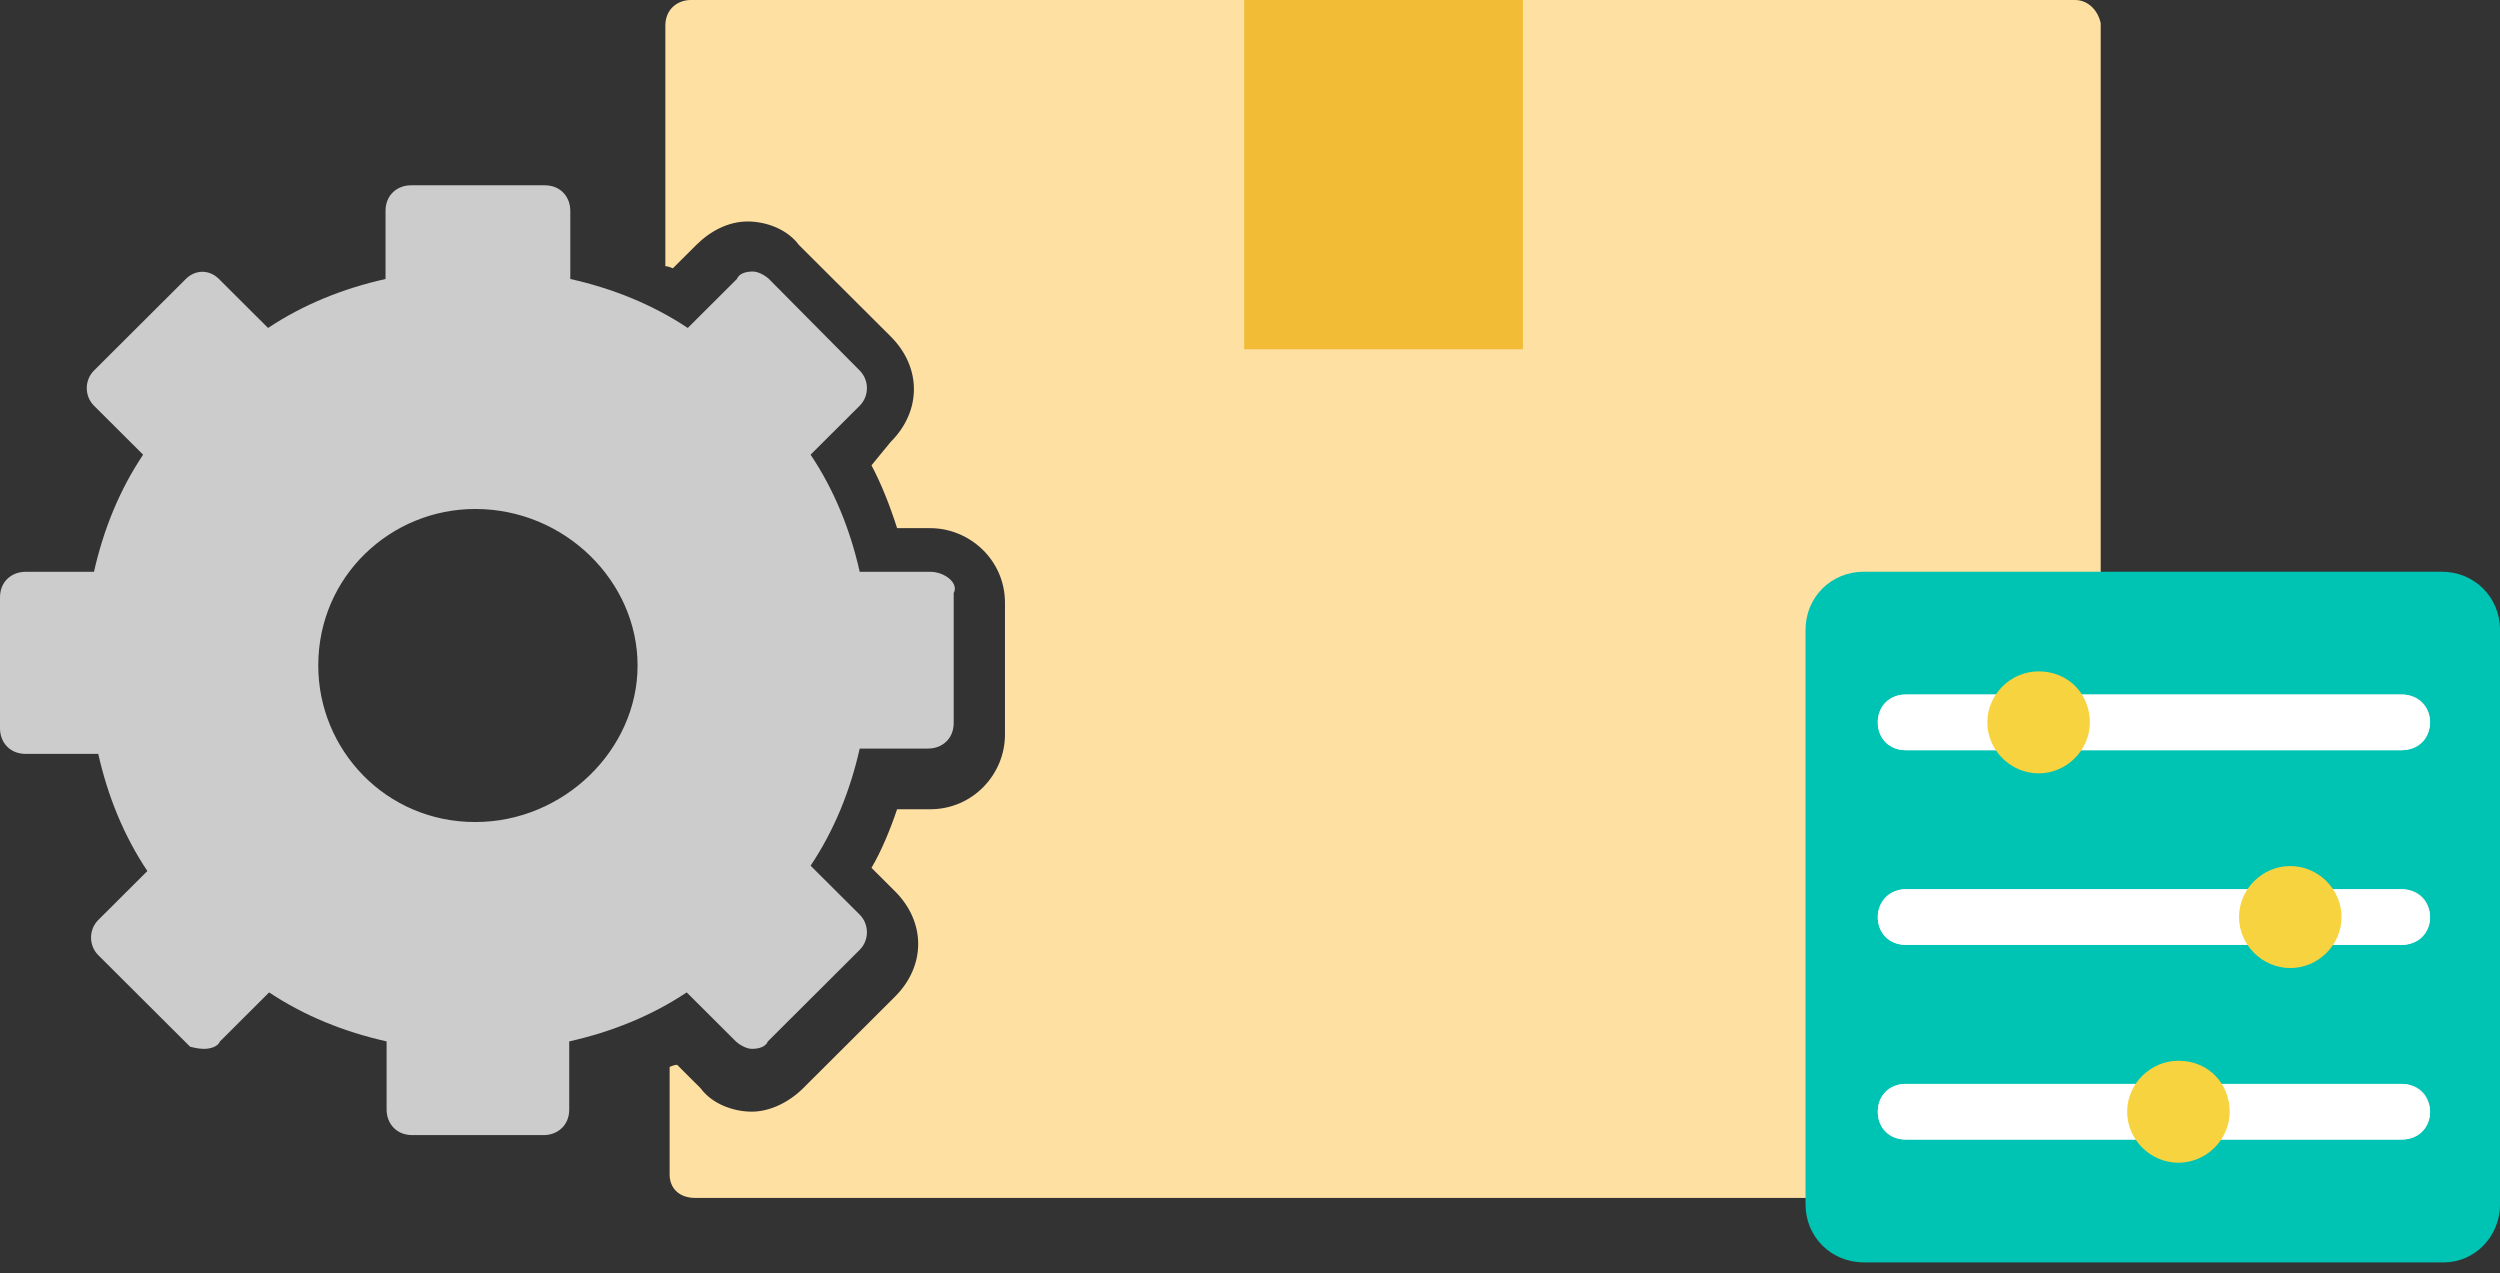
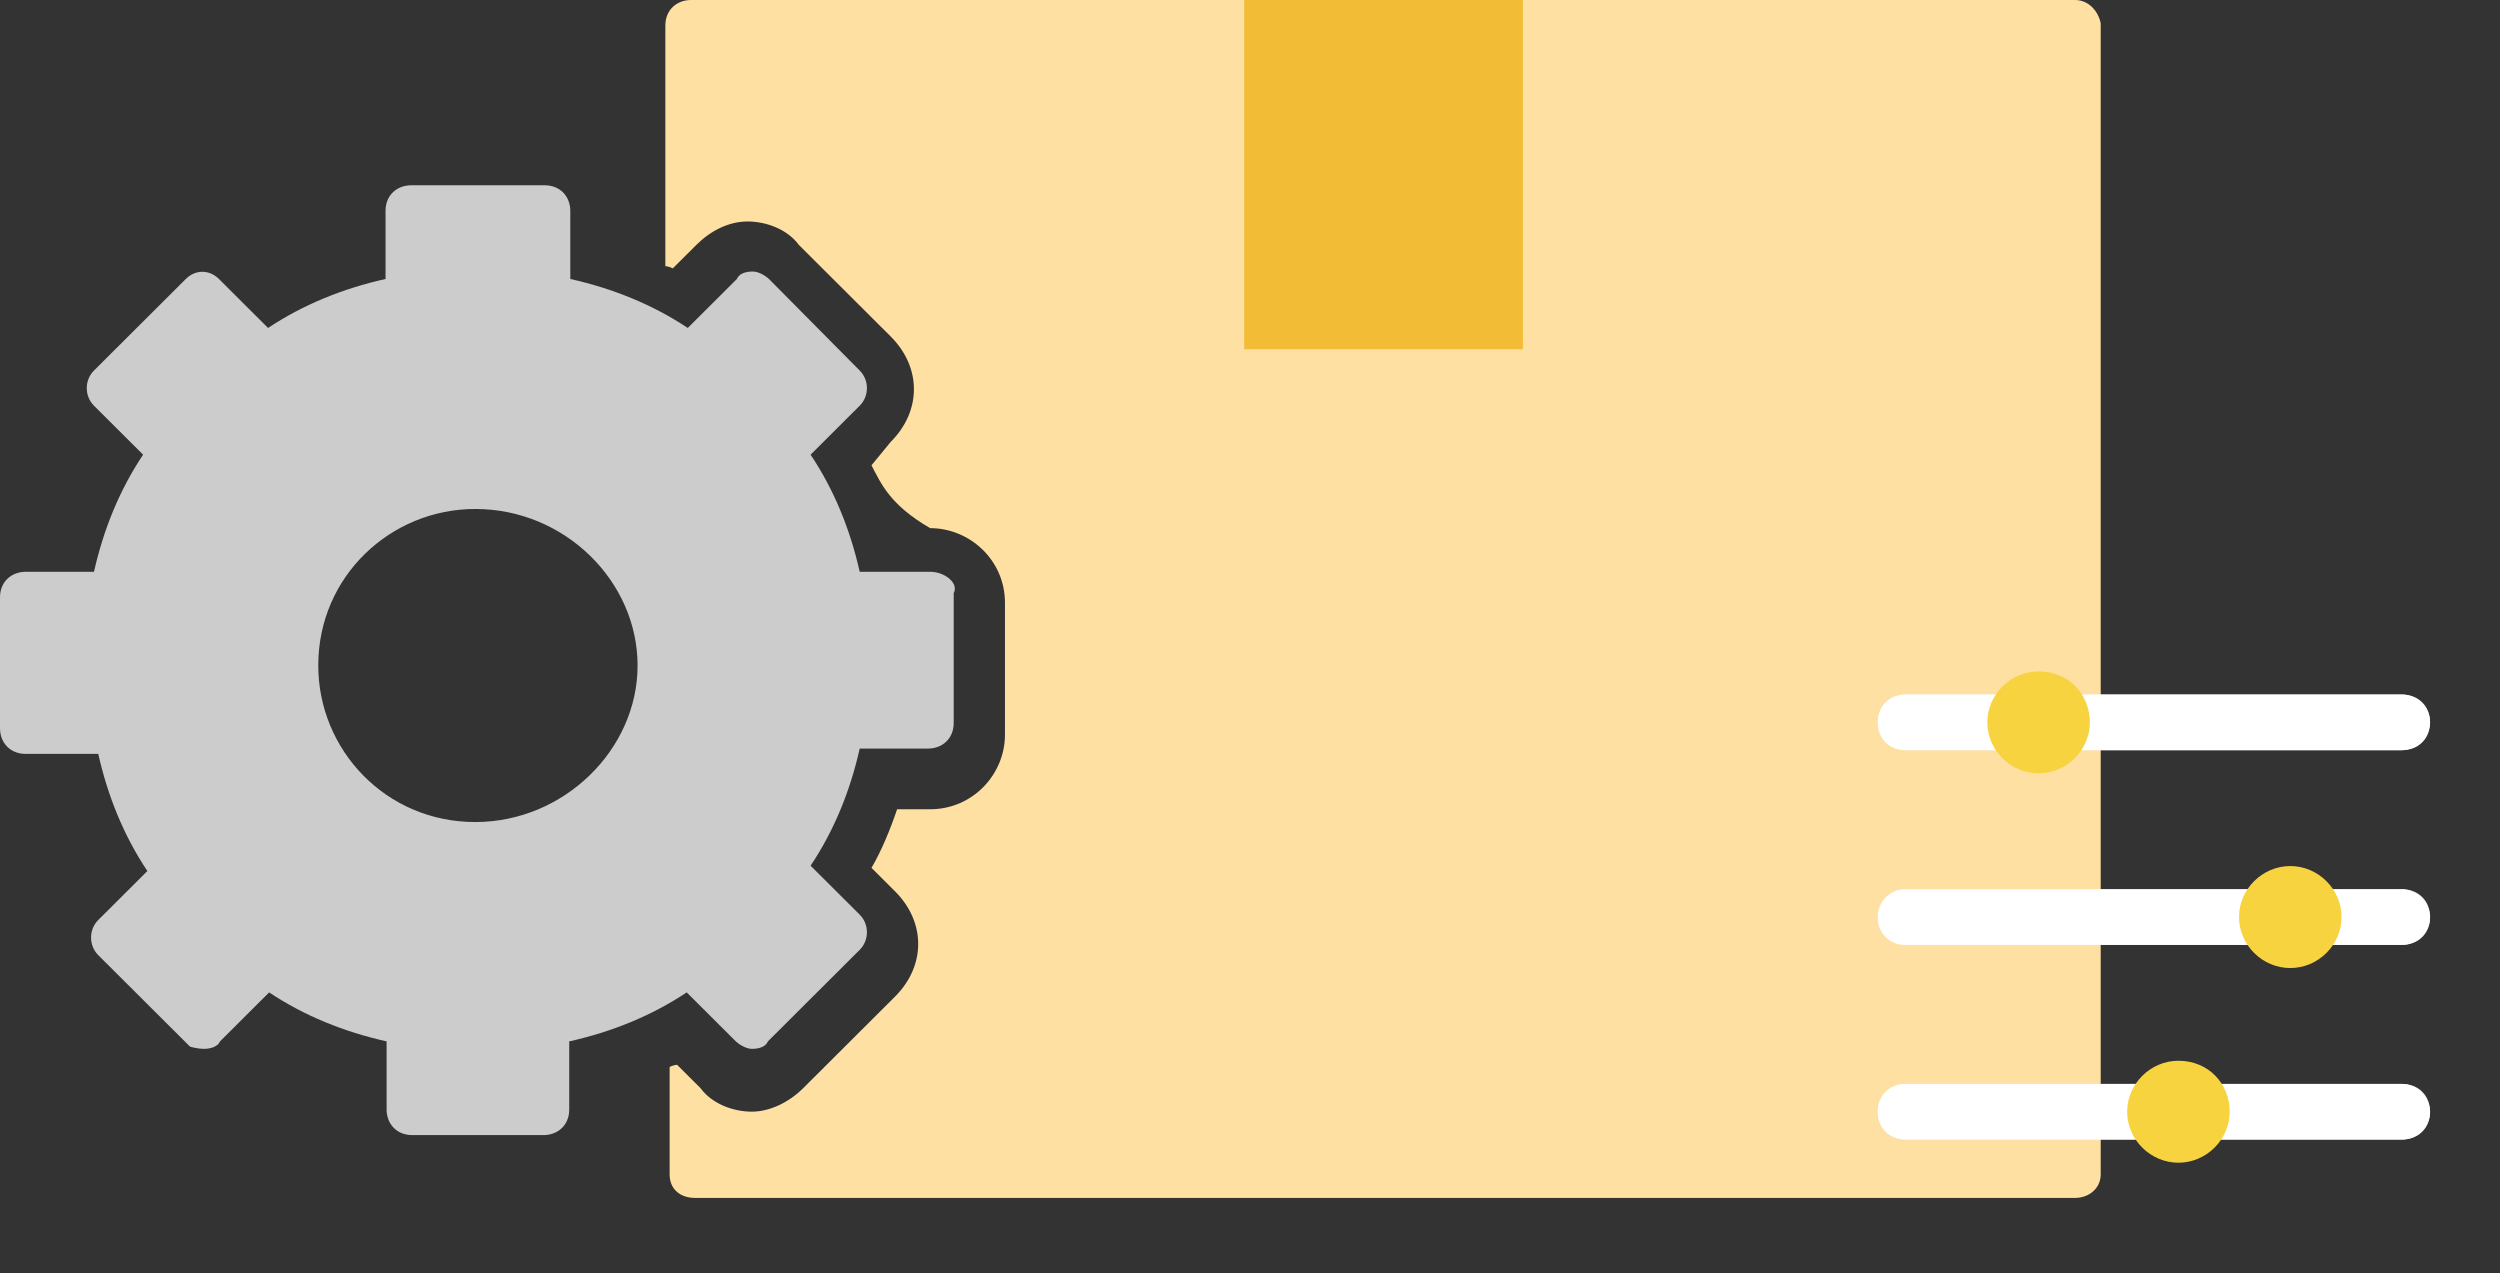
<svg xmlns="http://www.w3.org/2000/svg" width="161" height="82" viewBox="0 0 161 82" fill="none">
  <rect x="0" y="0" width="161" height="82" fill="#333333" stroke="none" />
  <g clip-path="url(#clip0)">
    <path d="M59.905 36.824H55.366C54.747 34.081 53.715 31.544 52.202 29.281L55.366 26.127C55.985 25.51 55.985 24.481 55.366 23.864L49.52 17.966C49.382 17.829 48.901 17.486 48.488 17.486C48.007 17.486 47.594 17.623 47.456 17.966L44.292 21.121C42.023 19.612 39.478 18.584 36.727 17.966V13.578C36.727 12.686 36.108 11.932 35.076 11.932H26.479C25.585 11.932 24.829 12.549 24.829 13.578V17.966C22.078 18.584 19.533 19.612 17.263 21.121L14.099 17.966C13.48 17.349 12.586 17.349 11.967 17.966L6.052 23.864C5.433 24.481 5.433 25.51 6.052 26.127L9.216 29.281C7.703 31.544 6.671 34.081 6.052 36.824H1.651C0.757 36.824 0 37.441 0 38.47V46.905C0 47.796 0.619 48.55 1.651 48.55H6.327C6.947 51.293 7.978 53.831 9.491 56.094L6.327 59.248C5.709 59.865 5.709 60.894 6.327 61.511L12.242 67.408C12.242 67.408 12.724 67.546 13.136 67.546C13.549 67.546 14.03 67.408 14.168 67.066L17.332 63.911C19.602 65.42 22.146 66.448 24.897 67.066V71.454C24.897 72.346 25.516 73.1 26.548 73.1H35.008C35.902 73.1 36.658 72.483 36.658 71.454V67.066C39.409 66.448 41.954 65.42 44.224 63.911L47.388 67.066C47.525 67.203 48.007 67.546 48.419 67.546C48.901 67.546 49.313 67.408 49.451 67.066L55.366 61.168C55.985 60.551 55.985 59.522 55.366 58.905L52.202 55.751C53.715 53.488 54.747 50.95 55.366 48.208H59.767C60.661 48.208 61.418 47.59 61.418 46.562V38.196C61.762 37.579 60.868 36.824 59.905 36.824ZM30.606 52.939C24.829 52.939 20.496 48.276 20.496 42.859C20.496 37.099 25.172 32.778 30.606 32.778C36.383 32.778 41.06 37.441 41.06 42.859C41.06 48.276 36.314 52.939 30.606 52.939Z" fill="#CCCCCC" />
    <path d="M84.32 16.458V0H93.88V16.458C93.88 17.486 93.124 18.241 92.23 18.241H86.177C85.077 18.241 84.32 17.486 84.32 16.458Z" fill="#F27D80" />
-     <path d="M135.285 1.509V75.637C135.285 76.529 134.529 77.146 133.635 77.146H44.774C43.743 77.146 43.124 76.529 43.124 75.637V68.711C43.124 68.711 43.399 68.574 43.605 68.574L45.118 70.083C45.875 71.111 47.25 71.591 48.42 71.591C49.589 71.591 50.827 70.974 51.721 70.083L57.636 64.185C59.63 62.197 59.63 59.385 57.636 57.397L56.123 55.888C56.742 54.859 57.361 53.351 57.773 52.116H59.905C62.657 52.116 64.72 49.853 64.72 47.316V38.813C64.72 36.07 62.45 34.013 59.905 34.013H57.773C57.292 32.504 56.742 31.133 56.123 29.967L57.361 28.458C59.355 26.47 59.355 23.658 57.361 21.669L51.446 15.772C50.689 14.743 49.314 14.263 48.145 14.263C46.907 14.263 45.737 14.881 44.843 15.772L43.33 17.281C43.33 17.281 43.055 17.143 42.849 17.143V1.646C42.849 0.617 43.605 0 44.499 0H133.635C134.529 0 135.148 0.754 135.285 1.509Z" fill="#FFE0A3" />
+     <path d="M135.285 1.509V75.637C135.285 76.529 134.529 77.146 133.635 77.146H44.774C43.743 77.146 43.124 76.529 43.124 75.637V68.711C43.124 68.711 43.399 68.574 43.605 68.574L45.118 70.083C45.875 71.111 47.25 71.591 48.42 71.591C49.589 71.591 50.827 70.974 51.721 70.083L57.636 64.185C59.63 62.197 59.63 59.385 57.636 57.397L56.123 55.888C56.742 54.859 57.361 53.351 57.773 52.116H59.905C62.657 52.116 64.72 49.853 64.72 47.316V38.813C64.72 36.07 62.45 34.013 59.905 34.013C57.292 32.504 56.742 31.133 56.123 29.967L57.361 28.458C59.355 26.47 59.355 23.658 57.361 21.669L51.446 15.772C50.689 14.743 49.314 14.263 48.145 14.263C46.907 14.263 45.737 14.881 44.843 15.772L43.33 17.281C43.33 17.281 43.055 17.143 42.849 17.143V1.646C42.849 0.617 43.605 0 44.499 0H133.635C134.529 0 135.148 0.754 135.285 1.509Z" fill="#FFE0A3" />
    <path d="M98.076 0H80.125V22.492H98.076V0Z" fill="#F2BC36" />
  </g>
-   <path d="M157.398 81.297H120.029C117.928 81.297 116.277 79.655 116.277 77.566V40.55C116.277 38.46 117.928 36.818 120.029 36.818H157.248C159.349 36.818 161 38.46 161 40.55V77.566C161 79.655 159.349 81.297 157.398 81.297Z" fill="#00C4B3" />
  <path d="M154.696 48.311H122.731C121.68 48.311 120.93 47.565 120.93 46.52C120.93 45.475 121.68 44.729 122.731 44.729H154.696C155.747 44.729 156.497 45.475 156.497 46.52C156.497 47.416 155.597 48.311 154.696 48.311Z" fill="#F2F2F2" />
  <path d="M154.696 60.849H122.731C121.68 60.849 120.93 60.103 120.93 59.058C120.93 58.013 121.68 57.267 122.731 57.267H154.696C155.747 57.267 156.497 58.013 156.497 59.058C156.497 60.103 155.597 60.849 154.696 60.849Z" fill="#F2F2F2" />
  <path d="M154.696 73.386H122.731C121.68 73.386 120.93 72.64 120.93 71.595C120.93 70.551 121.68 69.804 122.731 69.804H154.696C155.747 69.804 156.497 70.551 156.497 71.595C156.497 72.64 155.597 73.386 154.696 73.386Z" fill="#F2F2F2" />
  <path d="M156.497 46.52C156.497 47.565 155.747 48.311 154.696 48.311H122.731C121.68 48.311 120.93 47.565 120.93 46.52C120.93 45.475 121.68 44.729 122.731 44.729H154.696C155.597 44.729 156.497 45.475 156.497 46.52Z" fill="white" />
  <path d="M156.497 59.058C156.497 60.103 155.747 60.849 154.696 60.849H122.731C121.68 60.849 120.93 60.103 120.93 59.058C120.93 58.162 121.68 57.267 122.731 57.267H154.696C155.597 57.267 156.497 58.162 156.497 59.058Z" fill="white" />
  <path d="M156.497 71.595C156.497 72.64 155.747 73.386 154.696 73.386H122.731C121.68 73.386 120.93 72.64 120.93 71.595C120.93 70.551 121.68 69.804 122.731 69.804H154.696C155.597 69.804 156.497 70.7 156.497 71.595Z" fill="white" />
  <path d="M134.587 46.52C134.587 48.311 133.086 49.804 131.285 49.804C129.484 49.804 127.983 48.311 127.983 46.52C127.983 44.729 129.484 43.237 131.285 43.237C133.236 43.237 134.587 44.729 134.587 46.52Z" fill="#F8D340" />
  <path d="M150.796 59.058C150.796 60.849 149.295 62.342 147.494 62.342C145.693 62.342 144.192 60.849 144.192 59.058C144.192 57.267 145.693 55.774 147.494 55.774C149.295 55.774 150.796 57.267 150.796 59.058Z" fill="#F8D340" />
  <path d="M143.592 71.595C143.592 73.386 142.091 74.879 140.29 74.879C138.489 74.879 136.988 73.386 136.988 71.595C136.988 69.804 138.489 68.312 140.29 68.312C142.241 68.312 143.592 69.804 143.592 71.595Z" fill="#F8D340" />
  <defs>
    <clipPath id="clip0">
      <rect width="135.285" height="77.146" fill="white" />
    </clipPath>
  </defs>
</svg>